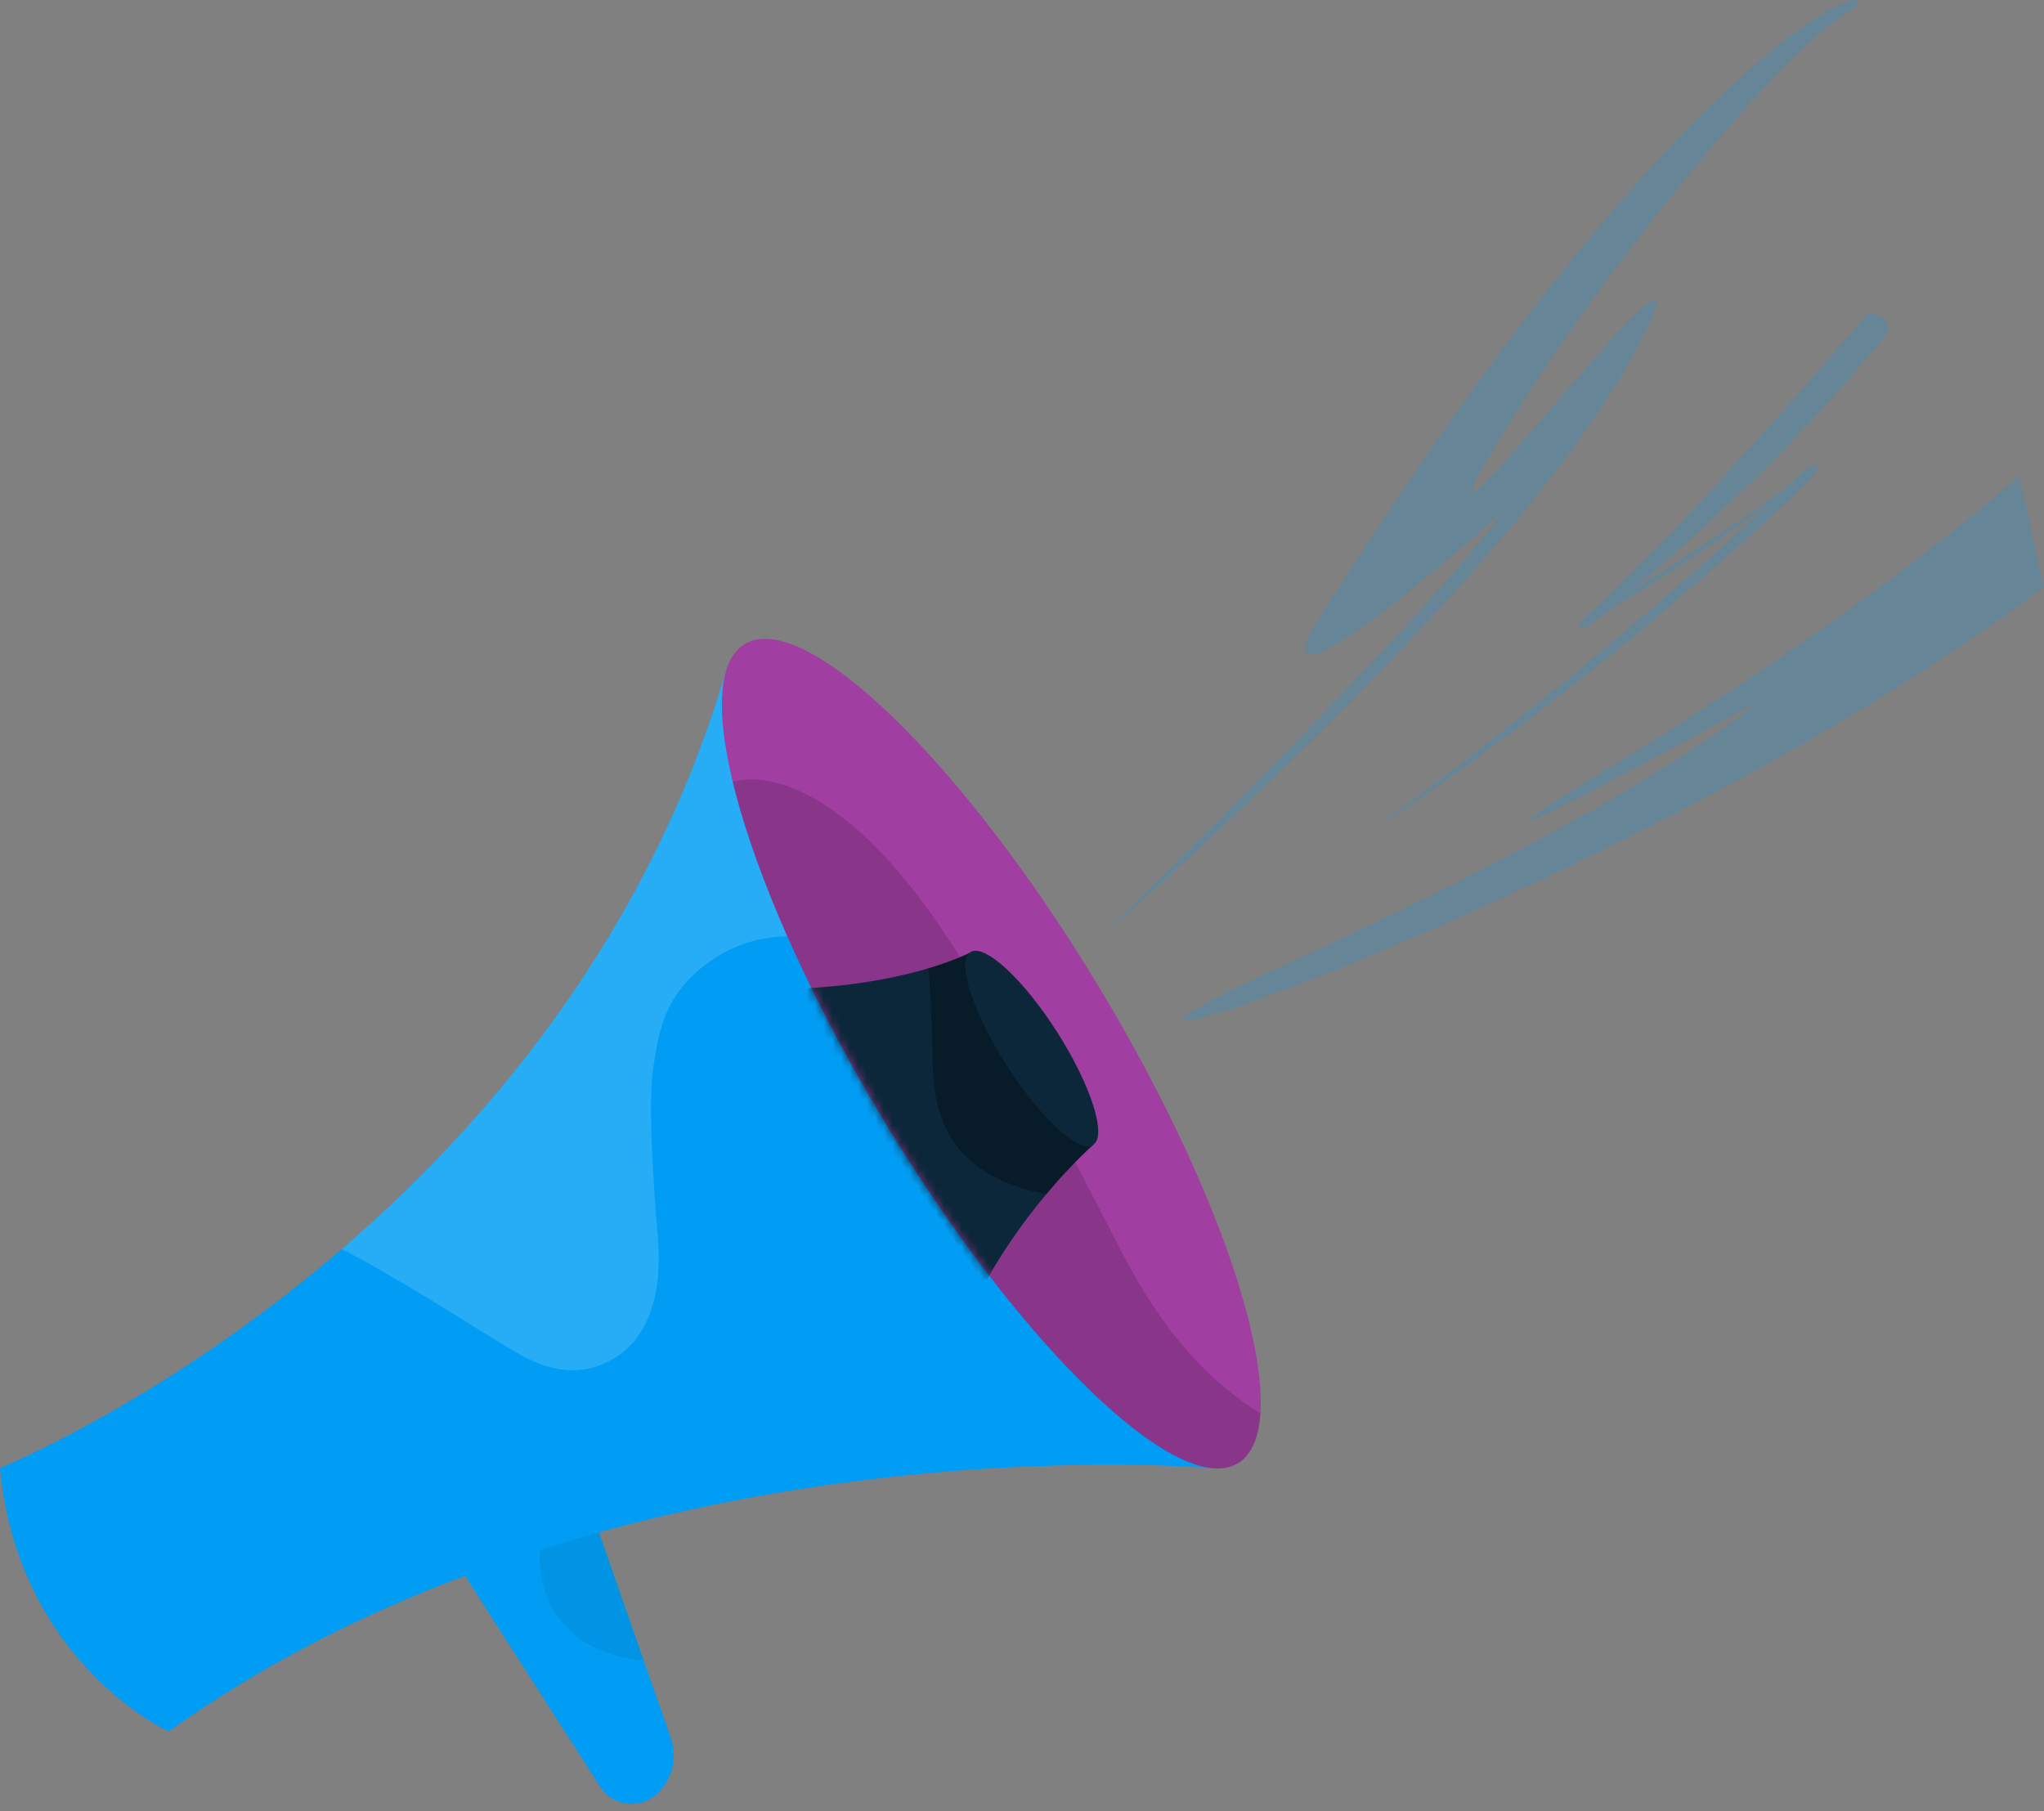
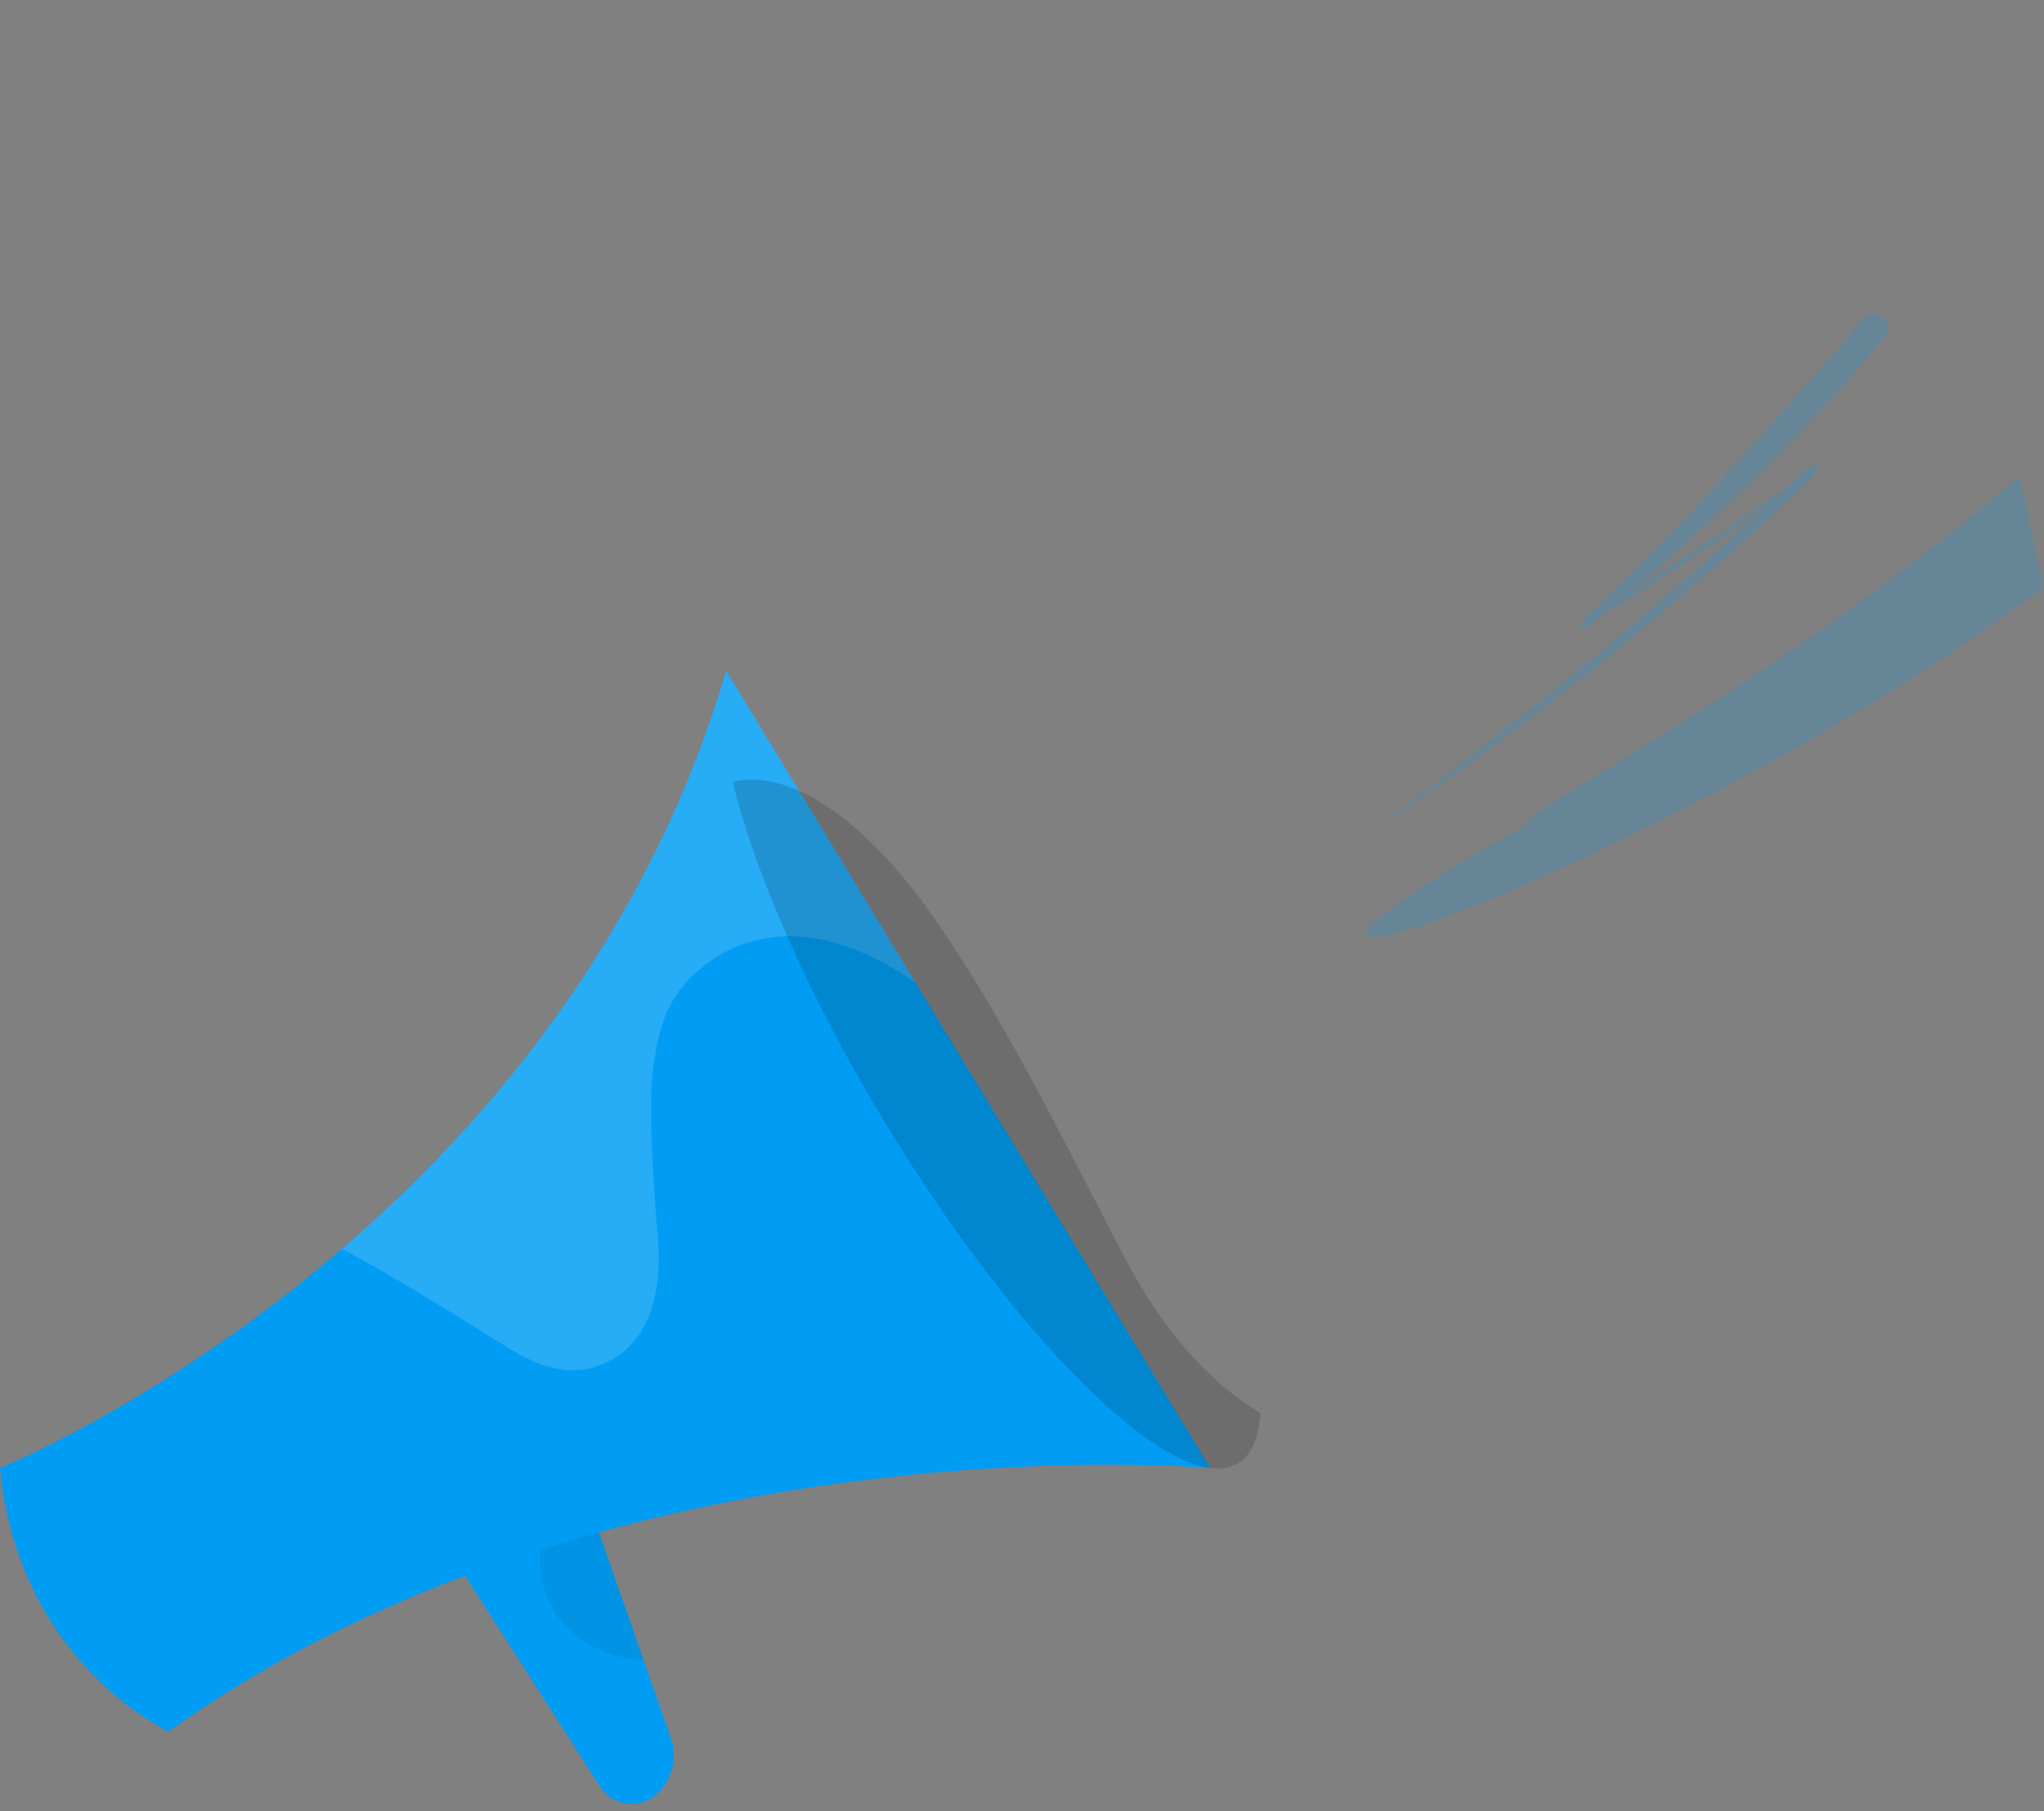
<svg xmlns="http://www.w3.org/2000/svg" width="237" height="210" viewBox="0 0 237 210" fill="none">
  <rect x="0" y="0" width="237" height="210" fill="#808080" stroke="none" />
  <path d="M69.581 207.166L53.401 181.898L68.245 174.229L77.778 201.515C78.574 203.786 77.96 206.313 76.216 207.969C74.241 209.844 71.049 209.455 69.581 207.166Z" fill="#019DF4" />
  <g style="mix-blend-mode:multiply" opacity="0.07">
    <path d="M74.624 192.492C72.893 192.398 67.192 191.708 64.207 186.722C62.005 183.047 62.626 179.272 62.84 178.237L68.603 175.258L74.624 192.492Z" fill="black" />
  </g>
  <path d="M-0 170.215C-0 170.215 64.645 144.063 84.193 77.769L140.316 170.209C140.316 170.209 70.873 164.107 19.548 200.763C19.548 200.763 2.132 192.817 -0.006 170.215H-0Z" fill="#019DF4" />
  <g opacity="0.15">
    <path d="M82.206 111.547C76.862 115.353 76.348 119.969 75.746 123.807C75.106 127.89 75.809 138.106 76.273 143.405C76.806 149.482 75.476 154.995 71.112 157.554C67.537 159.648 63.849 159.147 59.886 156.839C55.979 154.562 48.779 149.777 41.103 145.594C40.607 145.324 40.106 145.074 39.61 144.841C56.907 129.978 75.263 108.066 84.2 77.763L106.175 113.955C94.084 105.551 86.062 108.794 82.212 111.54L82.206 111.547Z" fill="white" />
  </g>
-   <path d="M102.371 129.735C86.581 103.507 79.409 78.856 86.352 74.676C93.296 70.495 111.725 88.368 127.516 114.597C143.307 140.825 150.479 165.476 143.535 169.656C136.592 173.836 118.162 155.963 102.371 129.735Z" fill="#A13EA1" />
  <g style="mix-blend-mode:multiply" opacity="0.15">
    <path d="M108.784 107.126C116.604 118.59 122.242 130.136 130.238 145.513C134.829 154.343 140.135 160.219 146.143 163.863C145.961 166.704 145.114 168.717 143.534 169.664C136.591 173.841 118.16 155.967 102.368 129.74C93.57 115.128 87.449 101.005 84.953 90.638C91.682 89.027 100.644 95.198 108.778 107.126H108.784Z" fill="black" />
  </g>
  <mask id="mask0_6925_944" style="mask-type:luminance" maskUnits="userSpaceOnUse" x="92" y="104" width="41" height="47">
-     <path d="M132.521 133.264L116.535 150.234C111.825 144.339 106.99 137.397 102.374 129.733C98.618 123.493 95.35 117.341 92.641 111.54L116.905 104.466L132.521 133.264Z" fill="white" />
-   </mask>
+     </mask>
  <g mask="url(#mask0_6925_944)">
    <path d="M114.177 148.861C114.177 148.861 118.498 140.357 126.751 132.737L112.396 110.492C112.396 110.492 104.889 114.475 90.434 114.688L114.184 148.867L114.177 148.861Z" fill="#0B2739" />
    <g style="mix-blend-mode:multiply" opacity="0.3">
      <path d="M108.17 123.882C108.019 119.416 107.963 115.792 107.649 112.273C110.785 111.339 112.384 110.492 112.384 110.492L126.739 132.737C124.695 134.624 122.895 136.569 121.34 138.419C120.462 138.318 119.552 138.124 118.618 137.817C112.403 135.797 108.439 132.097 108.163 123.875L108.17 123.882Z" fill="black" />
    </g>
  </g>
-   <path d="M116.672 123.455C112.743 117.285 110.881 111.44 112.514 110.4C114.147 109.36 118.657 113.519 122.586 119.689C126.515 125.859 128.377 131.704 126.744 132.744C125.111 133.784 120.601 129.626 116.672 123.455Z" fill="#0B2739" />
  <g opacity="0.2">
-     <path d="M127.453 108.771C127.453 108.771 173.658 69.067 188.78 42.17C203.902 15.273 161.806 71.706 172.463 53.253C183.121 34.803 205.213 7.117 213.71 1.839C222.202 -3.439 199.194 -2.132 152.136 73.005C152.136 73.005 144.882 85.108 173.933 59.628C173.933 59.628 170.375 66.655 127.457 108.771H127.453Z" fill="#019DF4" />
    <path d="M218.227 36.706C217.418 36.39 216.932 36.325 216.632 36.414C216.483 36.459 216.381 36.54 216.304 36.645L216.053 36.945L215.05 38.139L213.018 40.507L208.905 45.214C206.149 48.339 203.372 51.456 200.547 54.528C199.154 56.082 197.721 57.6 196.305 59.134C194.86 60.64 193.435 62.17 191.957 63.643L189.751 65.87L187.513 68.064C186.772 68.8 186.011 69.521 185.25 70.233L184.109 71.31L183.538 71.848C183.36 72.042 183.223 72.281 183.231 72.69L183.348 72.824C183.749 72.888 184.004 72.783 184.218 72.629L184.829 72.131L186.048 71.132C186.861 70.468 187.675 69.8 188.468 69.112L190.869 67.068L193.237 64.983C194.823 63.603 196.361 62.166 197.92 60.753C199.45 59.312 201 57.888 202.506 56.418C204.016 54.949 205.501 53.463 206.974 51.958C208.428 50.436 209.897 48.926 211.306 47.364C212.718 45.801 214.135 44.247 215.499 42.64L217.539 40.223L218.551 39.005L218.802 38.697C218.891 38.6 218.956 38.479 218.972 38.321C219.004 38.005 218.854 37.54 218.369 36.811L218.231 36.698L218.227 36.706Z" fill="#019DF4" />
    <path d="M210.585 53.938C208.524 55.545 206.395 57.071 204.254 58.568C202.117 60.078 199.951 61.543 197.77 62.988C195.584 64.421 193.394 65.854 191.176 67.238C190.071 67.939 188.954 68.615 187.841 69.303L186.161 70.315C185.598 70.647 185.04 70.987 184.59 71.509L184.684 71.662C185.355 71.509 185.918 71.173 186.473 70.829L188.148 69.805C189.257 69.108 190.379 68.428 191.48 67.72C193.694 66.316 195.888 64.887 198.057 63.413C200.219 61.936 202.368 60.43 204.485 58.884C206.59 57.326 208.678 55.739 210.702 54.071L210.589 53.934L210.585 53.938Z" fill="#019DF4" />
    <path d="M160.745 95.264C165.266 92.281 169.65 89.099 174.01 85.885C178.345 82.639 182.619 79.312 186.833 75.904C191.054 72.508 195.171 68.986 199.235 65.4C200.247 64.501 201.271 63.611 202.275 62.7L205.278 59.96C206.286 59.053 207.27 58.122 208.253 57.191L209.731 55.795C210.204 55.309 210.617 54.763 210.819 53.998L210.694 53.868C209.917 54.038 209.35 54.419 208.844 54.868L207.379 56.264C206.403 57.199 205.428 58.134 204.432 59.045L201.457 61.794C200.461 62.708 199.449 63.599 198.446 64.501C196.446 66.319 194.39 68.072 192.354 69.849L189.265 72.471L187.723 73.787L186.169 75.086C182.036 78.567 177.831 81.967 173.568 85.294C171.447 86.97 169.31 88.626 167.161 90.265C164.999 91.892 162.842 93.519 160.652 95.106L160.753 95.252L160.745 95.264Z" fill="#019DF4" />
-     <path d="M234.163 55.132C234.163 55.132 218.591 69.501 187.679 88.335C156.771 107.169 203.728 81.418 203.728 81.418C203.728 81.418 191.747 92.367 149.011 111.84C106.276 131.31 189.173 104.069 236.939 68.085L234.159 55.136L234.163 55.132Z" fill="#019DF4" />
+     <path d="M234.163 55.132C234.163 55.132 218.591 69.501 187.679 88.335C156.771 107.169 203.728 81.418 203.728 81.418C106.276 131.31 189.173 104.069 236.939 68.085L234.159 55.136L234.163 55.132Z" fill="#019DF4" />
  </g>
</svg>